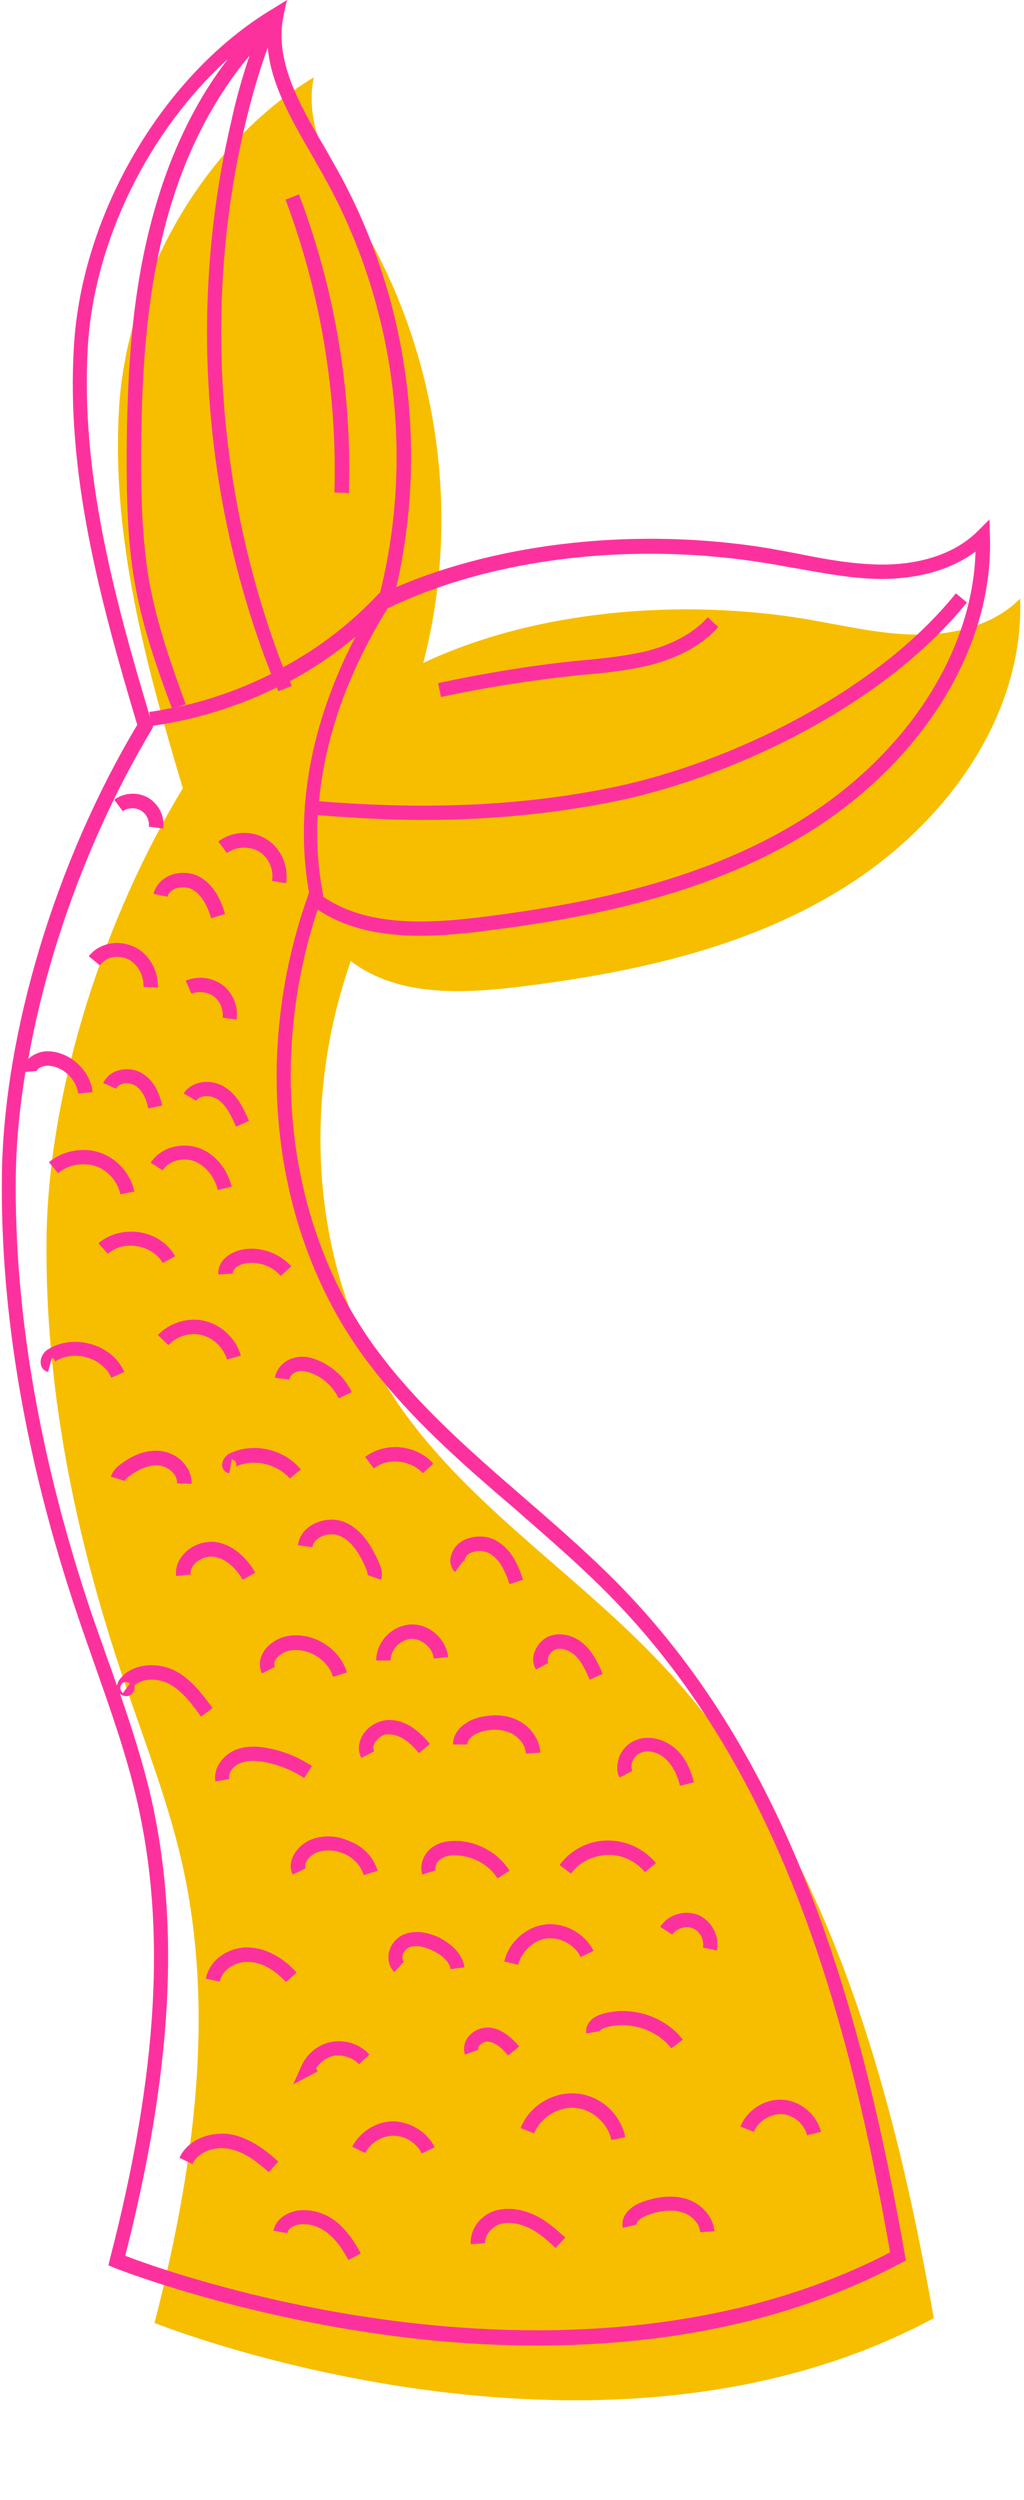
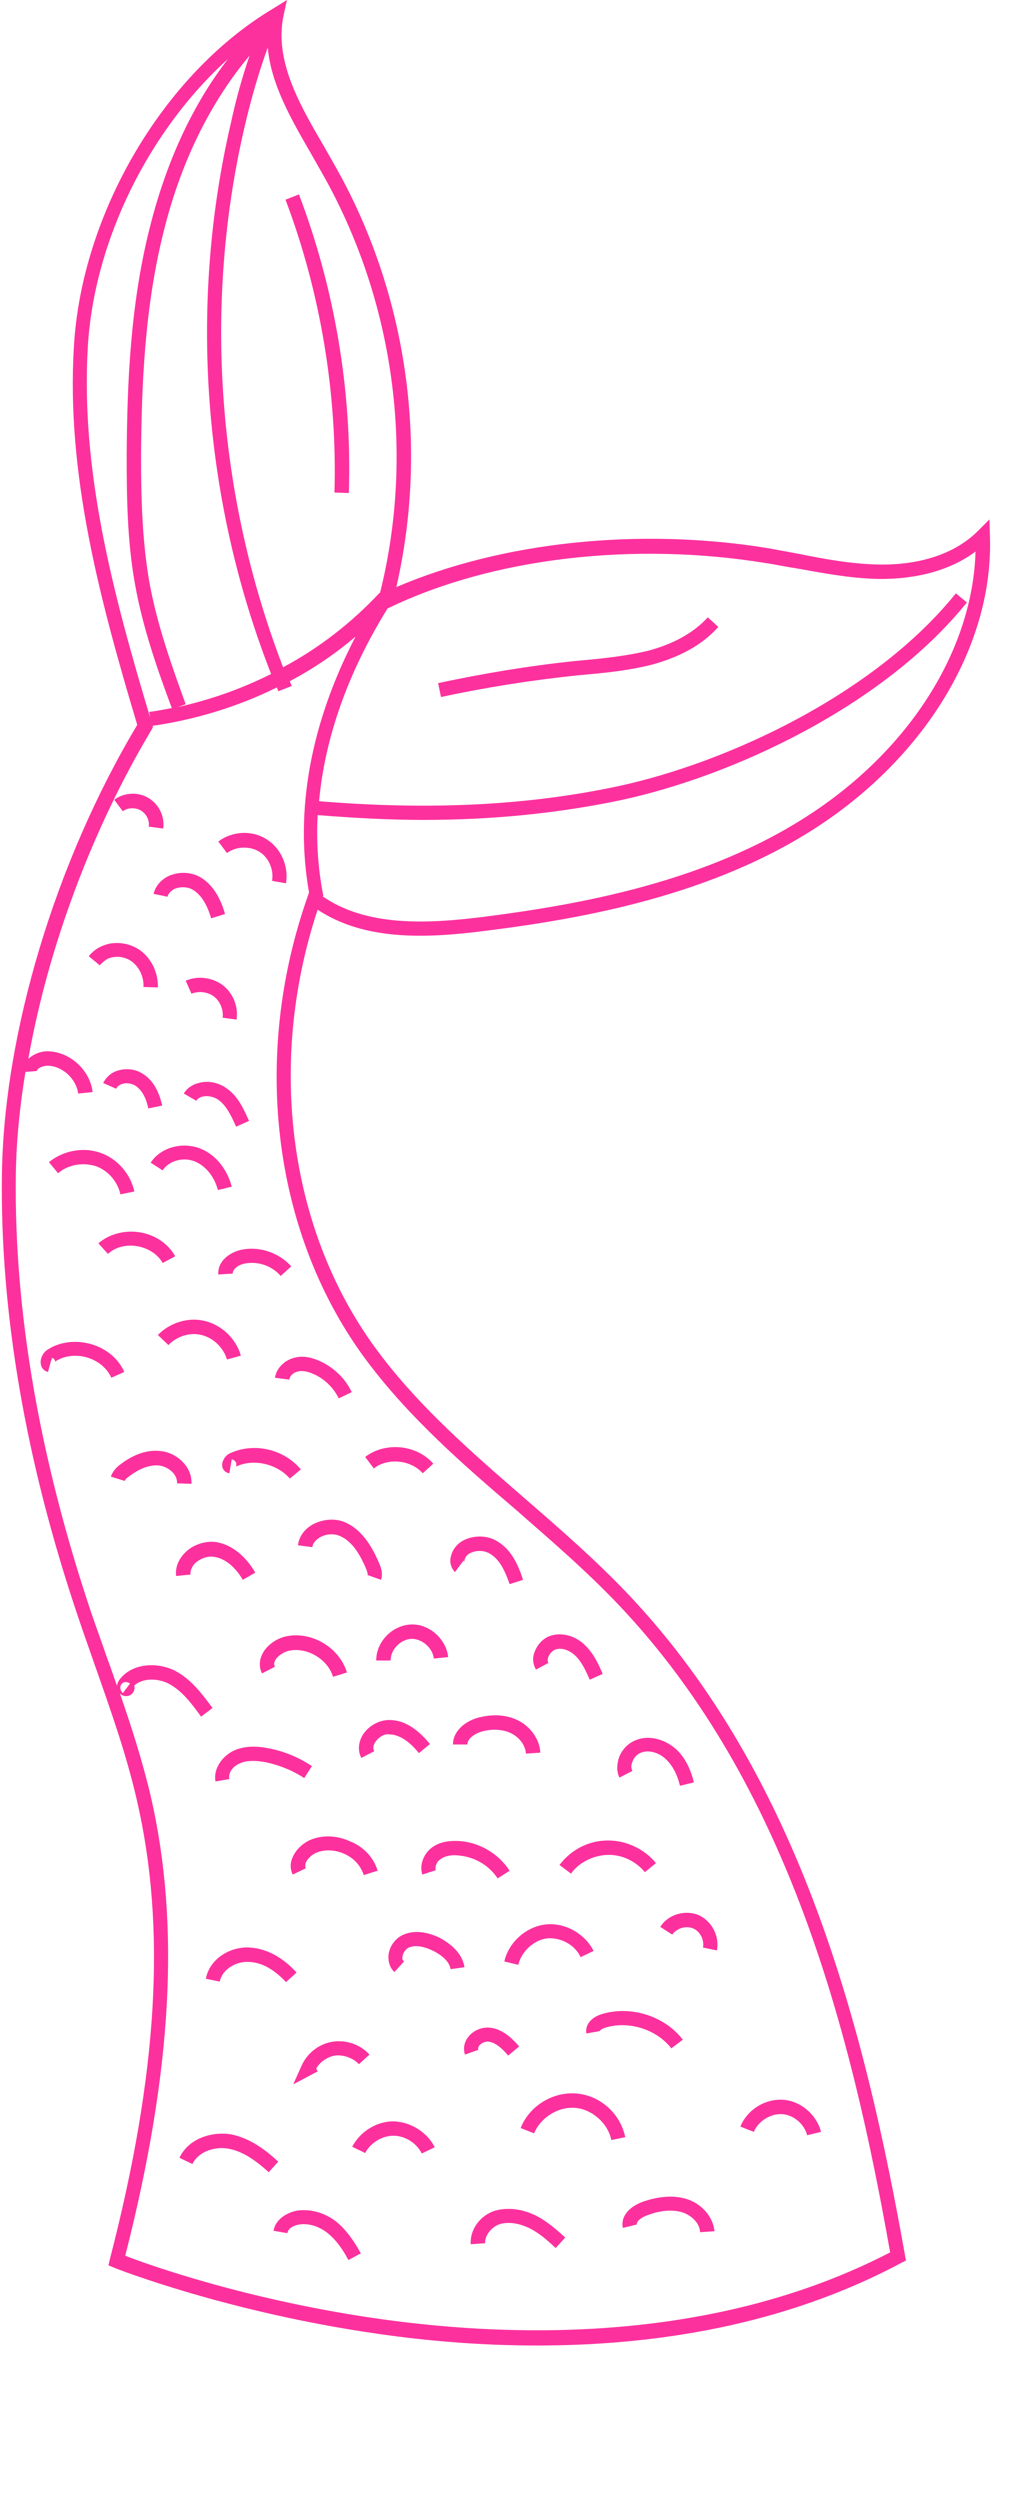
<svg xmlns="http://www.w3.org/2000/svg" fill="#000000" height="520.8" preserveAspectRatio="xMidYMid meet" version="1" viewBox="-0.3 0.0 213.4 520.8" width="213.4" zoomAndPan="magnify">
  <g id="change1_1">
-     <path d="M31.9,483.9c8.1-31.5,12.9-64.7,5.6-96.4c-3-13-8-25.5-12.2-38.1c-10-29.6-16.3-60.6-15.9-91.8 c0.5-31.2,12.2-66.7,28.4-93.4c-7.7-25.7-14.9-52.2-13.3-79C26,58.5,42.1,29.9,65.1,16.1c-2.4,11.4,5.2,22.2,10.9,32.4 c15.3,26.9,19.7,59.7,11.9,89.6c23.6-11.1,53.7-13.4,79.4-9.2c7.8,1.3,15.4,3.2,23.3,3.3s16.1-1.9,21.7-7.5 c0.8,24.2-15,46.1-35.3,59.3s-44.6,18.5-68.6,21.5c-12.2,1.5-25.8,2.2-35.6-5.3c-11.1,31.6-7.9,68.7,12.2,95.5 c14.6,19.4,35.6,33,52.3,50.7c34.4,36.4,48.3,87.2,57,136.5C123.8,520.8,31.9,483.9,31.9,483.9z" fill="#f7be00" />
-   </g>
+     </g>
  <g id="change2_1">
-     <path d="M130.8,332.3c-6.8-7.2-14.5-13.9-21.9-20.3c-10.7-9.3-21.7-18.8-30.3-30.3c-18.6-24.7-23.4-59.9-12.7-92.2 c9.8,6.5,22.6,6,35,4.4c20.7-2.6,47.3-7.4,69.2-21.7c22.9-15,36.7-38.2,35.9-60.6l-0.1-3.4l-2.4,2.4c-6.3,6.3-15.6,7.1-20.6,7 c-5.6-0.1-11.2-1.1-16.6-2.2c-2.1-0.4-4.3-0.8-6.5-1.2c-26.9-4.4-55.6-1.3-77.5,8.1c6.8-29.6,2.2-61.4-12.8-87.8 c-0.7-1.2-1.4-2.5-2.1-3.7c-5.2-8.9-10.6-18.1-8.6-27.6L59.5,0l-2.9,1.8C33.8,15.4,16.7,44.4,15.1,72.2 c-1.6,26.4,5.3,52.4,13.2,78.8c-17,28.4-27.8,64.2-28.2,93.6c-0.4,28.7,4.9,59.8,15.9,92.3c1.1,3.3,2.3,6.6,3.4,9.8 c3.2,9.1,6.6,18.6,8.8,28.2c6.2,26.7,4.4,57.1-5.6,95.7l-0.3,1.3l1.2,0.5c0.2,0.1,23.5,9.3,55.2,13.8c9.7,1.4,20.9,2.4,32.9,2.4 c24.1,0,51.2-4,75.9-17.2l1-0.5l-0.2-1.1C180,423.1,166.7,370.3,130.8,332.3z M159.3,117.3c2.1,0.3,4.3,0.8,6.4,1.1 c5.6,1,11.3,2.1,17.1,2.2c8.1,0.1,15.1-1.9,20.2-5.7c-0.6,20.4-13.6,41.1-34.6,54.8c-21.4,14-47.6,18.7-68,21.3 c-12,1.5-24.4,2-33.5-4.3l0.2,0c-1.1-5.5-1.5-11.2-1.2-16.9c7.6,0.6,14.9,1,22,1c14.6,0,28.2-1.4,41.1-4.1 c23.4-5,54.8-19.6,72.2-41.2l-2.3-1.9c-16.9,21-47.6,35.3-70.5,40.2c-18.8,4-39.2,5-62.2,3.1c1.2-13.2,6-26.8,14.3-40.2l0.3-0.1 C102.4,116.2,131.8,112.8,159.3,117.3z M64.8,32.5c0.7,1.2,1.4,2.5,2.1,3.7c14.9,26.3,19.3,58,12,87.3l-0.1,0 c-5.8,6.2-12.6,11.5-20.1,15.5C45,103.4,42,63.5,50.7,26.3c1.4-6,3-11.4,4.8-16.4C56.2,17.8,60.6,25.2,64.8,32.5z M56.2,140.4 c-6.2,3.1-12.7,5.4-19.5,6.9l1.7-0.6c-2.8-7.7-6-16.6-7.6-25.6c-1.5-8.7-1.7-17.7-1.7-26.2c0.1-14.4,0.7-31.4,5-47.8 c3.6-14,9.7-26.1,17.6-35.5c-1.5,4.4-2.8,9-3.9,14.1C39,63.6,42,104.2,56.2,140.4z M18,72.3c1.3-22.2,12.8-45.2,29.2-60 c-7.2,9.3-12.6,20.9-16,34c-4.4,16.7-5,33.9-5.1,48.5c0,8.6,0.1,17.8,1.7,26.7c1.6,9.2,4.8,18.2,7.7,26c-1.6,0.3-3.1,0.6-4.7,0.8 l0.2,1.2C23.2,123.5,16.5,98.1,18,72.3z M79.1,483.1c-27.2-3.8-48.2-11.2-53.3-13.2c9.8-38.4,11.5-68.9,5.3-95.8 c-1.7-7.2-4-14.4-6.4-21.3c0.4,0.4,1,0.6,1.6,0.5c0.7-0.1,1.3-0.7,1.4-1.4c0.1-0.3,0-0.6,0-0.8c1.8-1.6,4.9-1.5,7.1-0.4 c2.9,1.5,5,4.4,6.8,6.9l2.4-1.8c-2.1-2.8-4.4-6-7.9-7.8c-3.6-1.8-8.9-1.6-11.5,1.9c-0.3,0.4-0.5,0.9-0.5,1.3c-0.7-1.9-1.3-3.8-2-5.6 c-1.1-3.2-2.3-6.5-3.4-9.7C7.9,303.7,2.6,273,3,244.6c0.1-6.8,0.8-14,2-21.3l2.4-0.2c0-0.1,0-0.2,0.2-0.4c0.4-0.4,1.3-0.7,2.1-0.7 c3.1,0.1,5.9,2.8,6.3,5.8l3-0.3c-0.5-4.5-4.6-8.3-9.1-8.5c-1.6-0.1-3.3,0.6-4.3,1.6c4.1-23.2,13.3-47.9,25.7-68.6l0.3-0.6l-0.1-0.2 c9-1.3,17.8-4,25.9-8c0.1,0.3,0.2,0.5,0.3,0.8l2.8-1.1c-0.1-0.3-0.3-0.7-0.4-1c4.9-2.6,9.5-5.7,13.7-9.3 c-9.4,18.1-12.7,36.3-9.7,53.3l-0.3,0.9c-11.9,33.8-7.1,70.9,12.5,96.9c8.8,11.7,19.9,21.4,30.8,30.7c7.3,6.4,14.9,12.9,21.7,20.1 c35.2,37.2,48.3,88.8,56.4,134.7C149.1,487.9,107.6,487.1,79.1,483.1z M24.8,351.3c0.1-0.4,0.4-0.8,0.9-0.9c0.1,0,0.2,0,0.2,0 c0.3,0,0.6,0.1,0.9,0.3l-1.5,2C24.9,352.3,24.7,351.8,24.8,351.3z M59.2,41.6l2.8-1.1c7.5,19.7,11.1,41.2,10.4,62.2l-3-0.1 C70,82,66.5,60.9,59.2,41.6z M91.6,145.2l-0.6-2.9c9.4-2,18.9-3.6,28.5-4.6l2.2-0.2c4.3-0.4,8.7-0.9,12.9-1.9 c5.4-1.4,9.7-3.8,12.6-7l2.2,2c-3.3,3.7-8,6.3-14,7.9c-4.4,1.1-8.9,1.6-13.3,2l-2.2,0.2C110.4,141.7,100.9,143.2,91.6,145.2z M20.5,201.1l-2.3-1.9c0.7-0.9,1.6-1.6,2.5-2c2.6-1.3,6-0.9,8.4,0.9c2.2,1.7,3.6,4.6,3.5,7.6l-3-0.1c0.1-2-0.8-4-2.3-5.2 c-1.5-1.2-3.7-1.4-5.3-0.6C21.4,200.2,20.9,200.6,20.5,201.1z M46.1,212c0.2-1.6-0.5-3.4-1.8-4.4c-1.3-1-3.2-1.2-4.7-0.6l-1.2-2.7 c2.5-1.1,5.5-0.7,7.7,0.9c2.2,1.7,3.3,4.5,2.9,7.2L46.1,212z M34.8,182.5c2-0.9,4.3-0.9,6.2,0c2.6,1.3,4.5,4,5.6,7.9l-2.9,0.9 c-0.9-3.1-2.3-5.2-4.1-6.1c-1-0.5-2.5-0.5-3.6,0c-0.5,0.3-1.2,0.8-1.4,1.6l-2.9-0.6C32.1,184.6,33.2,183.3,34.8,182.5z M33.5,230.3 l-2.9,0.6c-0.3-1.6-1.1-3.8-2.8-4.8c-0.7-0.4-1.8-0.6-2.6-0.3c-0.4,0.1-1,0.4-1.3,1l-2.7-1.2c0.6-1.2,1.7-2.2,3.1-2.6 c1.7-0.5,3.6-0.3,5,0.6C31.4,224.8,32.8,227.1,33.5,230.3z M25.3,169l-1.8-2.4c2-1.5,4.9-1.7,7.1-0.4c2.2,1.3,3.5,3.9,3.1,6.4 l-3-0.4c0.2-1.3-0.5-2.7-1.7-3.4C27.9,168.2,26.3,168.2,25.3,169z M38,227.8c0.7-1.2,2-2,3.5-2.3c1.8-0.4,3.9,0.1,5.4,1.2 c2.5,1.7,3.7,4.6,4.7,6.8l-2.7,1.2c-0.9-2-1.9-4.3-3.7-5.6c-0.9-0.6-2.1-0.9-3.1-0.7c-0.5,0.1-1.1,0.3-1.5,0.9L38,227.8z M41.3,239.2c3.2,1.2,5.7,4.2,6.7,8l-2.9,0.7c-0.7-2.8-2.6-5.1-4.9-6c-2.4-0.9-5.3-0.1-6.6,1.9l-2.5-1.6 C33.1,239.1,37.5,237.8,41.3,239.2z M11.8,244.4l-1.9-2.3c2.9-2.4,7.1-3.2,10.6-2c3.6,1.2,6.4,4.4,7.2,8.1l-2.9,0.6 c-0.6-2.7-2.6-5-5.2-5.9C16.9,242.1,13.9,242.6,11.8,244.4z M28.8,256.7c3.2,0.5,6,2.4,7.4,5l-2.6,1.4c-1-1.8-3-3.1-5.3-3.5 c-2.3-0.4-4.6,0.2-6.1,1.6l-2-2.2C22.4,257.1,25.6,256.2,28.8,256.7z M60.4,263.8l-2.2,2c-1.8-2.1-4.7-3.1-7.4-2.6 c-1.3,0.2-2.6,1.1-2.6,2.1l-3,0.2c-0.2-2.8,2.4-4.7,5-5.2C53.9,259.6,57.9,261,60.4,263.8z M34.8,280.2l-2.2-2.1 c2.5-2.6,6.4-3.8,9.9-2.9c3.5,0.9,6.4,3.7,7.4,7.2l-2.9,0.8c-0.7-2.4-2.8-4.5-5.3-5.1C39.4,277.5,36.6,278.3,34.8,280.2z M25.6,285.8l-2.7,1.2c-0.9-2-2.7-3.5-5-4.2c-2.3-0.7-4.7-0.4-6.5,0.7c-0.1,0-0.2,0.2-0.2,0.3c0-0.1,0-0.3-0.1-0.5 c-0.1-0.2-0.3-0.4-0.6-0.4l-0.8,2.9c-0.8-0.2-1.4-0.8-1.5-1.7c-0.2-1.2,0.6-2.5,1.5-3c2.5-1.6,5.8-2,9-1.1 C21.8,280.9,24.4,283,25.6,285.8z M61.2,282.8c1.6-0.4,3.4-0.1,5.3,0.8c2.8,1.3,5.2,3.6,6.5,6.4l-2.7,1.3c-1.1-2.2-2.9-4-5.1-5 c-0.9-0.4-2.2-0.9-3.4-0.6c-1,0.2-1.7,0.9-1.8,1.7l-3-0.4C57.3,285,59,283.3,61.2,282.8z M36.6,309c0.1-1.9-1.8-3.4-3.6-3.7 c-2.4-0.3-4.7,1-6.2,2.1c-0.4,0.3-1,0.7-1.1,1.1l-2.9-0.9c0.4-1.2,1.3-2.1,2.2-2.7c2.8-2.1,5.7-3,8.4-2.6c3.2,0.4,6.4,3.3,6.2,6.8 L36.6,309z M48.9,305.5c0-0.1,0.1-0.4,0-0.8c-0.2-0.4-0.5-0.6-0.9-0.7l-0.5,2.9c-0.8-0.1-1.4-0.7-1.5-1.5c-0.1-1.1,0.7-2.2,1.5-2.6 c5-2.4,11.3-1,14.9,3.3l-2.3,1.9C57.4,304.9,52.5,303.8,48.9,305.5C48.8,305.6,48.9,305.5,48.9,305.5z M77.6,305.9l-1.8-2.4 c4.2-3.2,10.7-2.6,14.2,1.4l-2.2,2C85.3,304.1,80.5,303.6,77.6,305.9z M71.8,317.2c3.7,1.7,5.7,5.6,6.9,8.4c0.3,0.7,0.9,2.1,0.4,3.5 l-2.8-1c0.1-0.3-0.2-1-0.3-1.3c-1-2.3-2.6-5.6-5.4-6.8c-1.3-0.6-3-0.5-4.3,0.3c-0.6,0.4-1.4,1-1.5,2l-3-0.4c0.2-1.8,1.3-3.3,3-4.3 C67,316.4,69.7,316.2,71.8,317.2z M44.2,324.3c-1.3-0.2-2.8,0.4-3.8,1.3c-0.4,0.4-1.1,1.3-1,2.4l-3,0.3c-0.2-1.8,0.5-3.5,1.9-4.9 c1.6-1.6,4-2.4,6.2-2.2c4.4,0.6,7.2,4.3,8.4,6.4l-2.6,1.5C49.6,327.9,47.5,324.7,44.2,324.3z M93.7,324.1c0.4-1.6,1.6-2.9,3.2-3.5 c2-0.8,4.5-0.7,6.3,0.4c3.2,1.8,4.6,5.3,5.5,8.1l-2.8,0.9c-0.8-2.3-1.9-5.1-4.2-6.4c-1.1-0.6-2.5-0.7-3.7-0.2 c-0.6,0.2-1.3,0.7-1.5,1.6c0,0.1,0,0.2,0,0.3c0,0-0.1-0.1-0.2-0.2l-1.8,2.4C93.7,326.6,93.3,325.4,93.7,324.1z M54.3,348.6 c-0.6-1.2-0.6-2.6,0-3.9c0.8-1.8,2.8-3.3,4.9-3.8c5.3-1.2,11.2,2.2,12.8,7.5l-2.9,0.9c-1.1-3.7-5.5-6.3-9.3-5.4 c-1.2,0.3-2.4,1.2-2.8,2.1c-0.3,0.6-0.1,1,0,1.2L54.3,348.6z M85.3,338.4c3.8-0.2,7.4,3,7.8,6.8l-3,0.3c-0.2-2.2-2.5-4.2-4.7-4.1 c-2.2,0.1-4.3,2.2-4.3,4.5l-3,0C78.1,342,81.4,338.6,85.3,338.4z M111.4,347.8c-0.7-1.2-0.8-2.6-0.2-3.9c0.6-1.5,1.9-2.8,3.4-3.2 c2.3-0.7,5.2,0.1,7.2,2.2c1.7,1.7,2.7,3.9,3.5,5.8l-2.7,1.2c-0.8-1.8-1.6-3.6-2.9-4.9c-1-1-2.7-1.9-4.2-1.4 c-0.6,0.2-1.2,0.8-1.5,1.5c-0.1,0.3-0.3,0.9,0,1.3L111.4,347.8z M77.9,362.9c-0.3,0.5-0.6,1.2-0.2,1.9l-2.7,1.4 c-0.8-1.5-0.6-3.3,0.3-4.8c1.2-1.9,3.4-3.1,5.5-3.1c0,0,0.1,0,0.1,0c2.9,0,5.7,1.7,8.4,5l-2.3,1.9c-2.1-2.6-4.2-3.9-6.2-3.9 C79.8,361.1,78.6,361.9,77.9,362.9z M107.7,358.4c2.6,1.3,4.5,4,4.6,6.7l-3,0.2c-0.1-1.7-1.3-3.3-3-4.2c-1.6-0.8-3.7-1-5.8-0.5 c-1.7,0.4-3.4,1.5-3.4,2.8l-3,0c0-3,2.9-5.1,5.7-5.7C102.8,357,105.5,357.3,107.7,358.4z M47.5,370.6l-2.9,0.5 c-0.5-2.9,1.7-5.5,4-6.5c1.9-0.8,4.2-1,7.1-0.4c3.2,0.6,6.3,1.9,9,3.7l-1.6,2.5c-2.4-1.6-5.2-2.7-8-3.3c-2.2-0.4-4-0.4-5.3,0.2 C48.4,367.8,47.2,369.2,47.5,370.6z M78.4,389.7l-2.9,0.9c-0.6-1.9-2-3.5-4-4.4c-2-0.9-4.2-1-6-0.2c-0.9,0.4-1.8,1.3-2.1,2.1 c-0.1,0.4-0.1,0.8,0,1.1l-2.7,1.3c-0.5-1.1-0.6-2.2-0.1-3.4c0.6-1.6,2-3,3.7-3.8c2.6-1.1,5.6-1,8.4,0.3 C75.5,384.7,77.6,387,78.4,389.7z M90.5,389.6l-2.8,0.9c-0.6-2,0.2-4.3,2.1-5.7c1.4-1,3.2-1.4,5.4-1.3c4.3,0.2,8.4,2.6,10.7,6.2 l-2.5,1.6c-1.8-2.8-5-4.6-8.4-4.8c-1-0.1-2.4,0-3.5,0.8C90.7,387.8,90.3,388.9,90.5,389.6z M126.3,383.4c0.1,0,0.1,0,0.2,0 c3.8,0,7.5,1.8,9.9,4.7l-2.3,1.9c-1.9-2.3-4.8-3.7-7.8-3.6c-2.9,0.1-5.9,1.5-7.6,3.9l-2.4-1.8C118.7,385.3,122.4,383.4,126.3,383.4z M128.7,366.1c0.6-1.6,1.9-3,3.5-3.6c2.6-1.1,5.9-0.3,8.3,1.8c1.8,1.6,3.1,4,3.8,7l-2.9,0.7c-0.6-2.5-1.6-4.3-3-5.6 c-1.5-1.4-3.6-1.9-5.1-1.3c-0.8,0.3-1.5,1-1.8,1.9c-0.2,0.4-0.4,1.2,0,1.9l-2.7,1.4C128.2,369.2,128.2,367.6,128.7,366.1z M145.2,398.9c2.8,1.2,4.5,4.4,3.9,7.4l-2.9-0.6c0.3-1.6-0.6-3.4-2.1-4c-1.5-0.6-3.4,0-4.3,1.3l-2.5-1.6 C138.9,398.8,142.4,397.8,145.2,398.9z M107.7,409.3l-2.9-0.7c0.9-4,4.5-7.2,8.5-7.7c4.1-0.5,8.3,1.9,10.1,5.5l-2.7,1.3 c-1.2-2.6-4.2-4.2-7.1-3.9C110.9,404.2,108.4,406.5,107.7,409.3z M96.5,409.8l-2.9,0.4c-0.3-1.9-2.4-3.2-3.6-3.8 c-1.4-0.7-3.5-1.4-5.1-0.7c-0.6,0.3-1.2,1-1.3,1.8c-0.1,0.3-0.1,0.8,0.3,1.1l-2,2.2c-1-0.9-1.4-2.3-1.2-3.8c0.3-1.8,1.5-3.3,3.1-4 c2.1-0.9,4.7-0.7,7.6,0.7C94.3,405.3,96.1,407.3,96.5,409.8z M45.5,412.8l-2.9-0.6c0.8-4.3,5.3-6.8,9.2-6.5c3.4,0.2,6.8,2,9.7,5.2 l-2.2,2c-1.4-1.5-4.2-4.1-7.7-4.2C49,408.5,46,410.2,45.5,412.8z M65.6,430.9l0.3,0.6l-5.1,2.7l1.8-4c1.2-2.6,3.7-4.5,6.5-4.9 c2.8-0.4,5.7,0.6,7.6,2.7l-2.2,2c-1.2-1.3-3.2-2-5-1.8C67.9,428.5,66.4,429.5,65.6,430.9z M99.4,427l-2.8,1 c-0.4-1.2-0.2-2.6,0.7-3.7c1.1-1.4,2.9-2.1,4.6-1.9c2.6,0.3,4.6,2.3,6,3.9l-2.3,1.9c-1.1-1.3-2.5-2.7-4.1-2.9 c-0.6-0.1-1.5,0.3-1.9,0.8C99.3,426.5,99.3,426.8,99.4,427z M121.9,423.6c-0.3-1.7,0.9-3.3,3.1-4c6-1.9,13.2,0.3,17,5.3l-2.4,1.8 c-3.1-4-8.9-5.8-13.8-4.3c-0.7,0.2-1.1,0.6-1.1,0.7L121.9,423.6z M130,445.2l-2.9,0.6c-0.7-3.5-4-6.4-7.5-6.7 c-3.6-0.3-7.2,2-8.6,5.3l-2.8-1.1c1.8-4.6,6.7-7.6,11.6-7.2C124.8,436.5,129,440.3,130,445.2z M90.3,447.3l-2.7,1.3 c-1.1-2.2-3.5-3.7-5.9-3.7c0,0,0,0,0,0c-2.4,0-4.8,1.5-5.9,3.6l-2.7-1.3c1.6-3.1,5-5.3,8.6-5.3c0,0,0,0,0,0 C85.2,442,88.7,444.1,90.3,447.3z M57.7,450.3l-2,2.2c-3.2-2.9-5.7-4.4-8.4-4.9c-2.7-0.5-6.2,0.5-7.5,3.2l-2.7-1.3 c1.9-4.1,6.8-5.5,10.7-4.9C51.9,445.4,55.2,448,57.7,450.3z M156.8,444.1l-2.8-1.1c1.4-3.5,5.1-5.8,8.8-5.6c3.7,0.2,7.1,3.1,8,6.7 l-2.9,0.7c-0.6-2.4-2.9-4.3-5.3-4.4C160.2,440.3,157.7,441.9,156.8,444.1z M111.3,461.5c2.4,1.2,4.3,2.9,6.2,4.6l-2,2.2 c-1.7-1.6-3.5-3.2-5.6-4.2c-2.1-1-4.3-1.3-6-0.8c-1.8,0.6-3.2,2.4-3.1,4l-3,0.2c-0.2-3,1.9-6,5.1-7 C105.5,459.8,108.4,460.1,111.3,461.5z M148.6,464.8l-3,0.2c-0.1-2.1-2.1-3.7-3.9-4.2c-1.9-0.5-4.2-0.4-6.9,0.6 c-1.3,0.4-2.5,1.3-2.4,2l-2.9,0.7c-0.5-2.3,1.2-4.4,4.3-5.5c3.3-1.1,6.2-1.3,8.7-0.6C145.8,458.9,148.3,461.7,148.6,464.8z M74.9,469.4l-2.6,1.4c-1.3-2.5-2.7-4.3-4.3-5.6c-1.9-1.5-4-2.1-6-1.8c-1.1,0.2-2.3,0.8-2.4,1.8l-2.9-0.5c0.4-2.4,2.8-3.8,4.9-4.2 c2.8-0.4,5.8,0.4,8.3,2.4C71.7,464.4,73.3,466.5,74.9,469.4z M47,177.7l-1.8-2.4c2.9-2.2,7-2.4,10-0.5c3.1,1.9,4.7,5.7,4.1,9.2 l-2.9-0.5c0.4-2.3-0.7-4.9-2.7-6.1C51.7,176.2,48.9,176.3,47,177.7z" fill="#fd319e" />
+     <path d="M130.8,332.3c-6.8-7.2-14.5-13.9-21.9-20.3c-10.7-9.3-21.7-18.8-30.3-30.3c-18.6-24.7-23.4-59.9-12.7-92.2 c9.8,6.5,22.6,6,35,4.4c20.7-2.6,47.3-7.4,69.2-21.7c22.9-15,36.7-38.2,35.9-60.6l-0.1-3.4l-2.4,2.4c-6.3,6.3-15.6,7.1-20.6,7 c-5.6-0.1-11.2-1.1-16.6-2.2c-2.1-0.4-4.3-0.8-6.5-1.2c-26.9-4.4-55.6-1.3-77.5,8.1c6.8-29.6,2.2-61.4-12.8-87.8 c-0.7-1.2-1.4-2.5-2.1-3.7c-5.2-8.9-10.6-18.1-8.6-27.6L59.5,0l-2.9,1.8C33.8,15.4,16.7,44.4,15.1,72.2 c-1.6,26.4,5.3,52.4,13.2,78.8c-17,28.4-27.8,64.2-28.2,93.6c-0.4,28.7,4.9,59.8,15.9,92.3c1.1,3.3,2.3,6.6,3.4,9.8 c3.2,9.1,6.6,18.6,8.8,28.2c6.2,26.7,4.4,57.1-5.6,95.7l-0.3,1.3l1.2,0.5c0.2,0.1,23.5,9.3,55.2,13.8c9.7,1.4,20.9,2.4,32.9,2.4 c24.1,0,51.2-4,75.9-17.2l1-0.5l-0.2-1.1C180,423.1,166.7,370.3,130.8,332.3z M159.3,117.3c2.1,0.3,4.3,0.8,6.4,1.1 c5.6,1,11.3,2.1,17.1,2.2c8.1,0.1,15.1-1.9,20.2-5.7c-0.6,20.4-13.6,41.1-34.6,54.8c-21.4,14-47.6,18.7-68,21.3 c-12,1.5-24.4,2-33.5-4.3l0.2,0c-1.1-5.5-1.5-11.2-1.2-16.9c7.6,0.6,14.9,1,22,1c14.6,0,28.2-1.4,41.1-4.1 c23.4-5,54.8-19.6,72.2-41.2l-2.3-1.9c-16.9,21-47.6,35.3-70.5,40.2c-18.8,4-39.2,5-62.2,3.1c1.2-13.2,6-26.8,14.3-40.2l0.3-0.1 C102.4,116.2,131.8,112.8,159.3,117.3z M64.8,32.5c0.7,1.2,1.4,2.5,2.1,3.7c14.9,26.3,19.3,58,12,87.3l-0.1,0 c-5.8,6.2-12.6,11.5-20.1,15.5C45,103.4,42,63.5,50.7,26.3c1.4-6,3-11.4,4.8-16.4C56.2,17.8,60.6,25.2,64.8,32.5z M56.2,140.4 c-6.2,3.1-12.7,5.4-19.5,6.9l1.7-0.6c-2.8-7.7-6-16.6-7.6-25.6c-1.5-8.7-1.7-17.7-1.7-26.2c0.1-14.4,0.7-31.4,5-47.8 c3.6-14,9.7-26.1,17.6-35.5c-1.5,4.4-2.8,9-3.9,14.1C39,63.6,42,104.2,56.2,140.4z M18,72.3c1.3-22.2,12.8-45.2,29.2-60 c-7.2,9.3-12.6,20.9-16,34c-4.4,16.7-5,33.9-5.1,48.5c0,8.6,0.1,17.8,1.7,26.7c1.6,9.2,4.8,18.2,7.7,26c-1.6,0.3-3.1,0.6-4.7,0.8 l0.2,1.2C23.2,123.5,16.5,98.1,18,72.3z M79.1,483.1c-27.2-3.8-48.2-11.2-53.3-13.2c9.8-38.4,11.5-68.9,5.3-95.8 c-1.7-7.2-4-14.4-6.4-21.3c0.4,0.4,1,0.6,1.6,0.5c0.7-0.1,1.3-0.7,1.4-1.4c0.1-0.3,0-0.6,0-0.8c1.8-1.6,4.9-1.5,7.1-0.4 c2.9,1.5,5,4.4,6.8,6.9l2.4-1.8c-2.1-2.8-4.4-6-7.9-7.8c-3.6-1.8-8.9-1.6-11.5,1.9c-0.3,0.4-0.5,0.9-0.5,1.3c-0.7-1.9-1.3-3.8-2-5.6 c-1.1-3.2-2.3-6.5-3.4-9.7C7.9,303.7,2.6,273,3,244.6c0.1-6.8,0.8-14,2-21.3l2.4-0.2c0-0.1,0-0.2,0.2-0.4c0.4-0.4,1.3-0.7,2.1-0.7 c3.1,0.1,5.9,2.8,6.3,5.8l3-0.3c-0.5-4.5-4.6-8.3-9.1-8.5c-1.6-0.1-3.3,0.6-4.3,1.6c4.1-23.2,13.3-47.9,25.7-68.6l0.3-0.6l-0.1-0.2 c9-1.3,17.8-4,25.9-8c0.1,0.3,0.2,0.5,0.3,0.8l2.8-1.1c-0.1-0.3-0.3-0.7-0.4-1c4.9-2.6,9.5-5.7,13.7-9.3 c-9.4,18.1-12.7,36.3-9.7,53.3l-0.3,0.9c-11.9,33.8-7.1,70.9,12.5,96.9c8.8,11.7,19.9,21.4,30.8,30.7c7.3,6.4,14.9,12.9,21.7,20.1 c35.2,37.2,48.3,88.8,56.4,134.7C149.1,487.9,107.6,487.1,79.1,483.1z M24.8,351.3c0.1-0.4,0.4-0.8,0.9-0.9c0.1,0,0.2,0,0.2,0 c0.3,0,0.6,0.1,0.9,0.3l-1.5,2C24.9,352.3,24.7,351.8,24.8,351.3z M59.2,41.6l2.8-1.1c7.5,19.7,11.1,41.2,10.4,62.2l-3-0.1 C70,82,66.5,60.9,59.2,41.6z M91.6,145.2l-0.6-2.9c9.4-2,18.9-3.6,28.5-4.6l2.2-0.2c4.3-0.4,8.7-0.9,12.9-1.9 c5.4-1.4,9.7-3.8,12.6-7l2.2,2c-3.3,3.7-8,6.3-14,7.9c-4.4,1.1-8.9,1.6-13.3,2l-2.2,0.2C110.4,141.7,100.9,143.2,91.6,145.2z M20.5,201.1l-2.3-1.9c0.7-0.9,1.6-1.6,2.5-2c2.6-1.3,6-0.9,8.4,0.9c2.2,1.7,3.6,4.6,3.5,7.6l-3-0.1c0.1-2-0.8-4-2.3-5.2 c-1.5-1.2-3.7-1.4-5.3-0.6C21.4,200.2,20.9,200.6,20.5,201.1z M46.1,212c0.2-1.6-0.5-3.4-1.8-4.4c-1.3-1-3.2-1.2-4.7-0.6l-1.2-2.7 c2.5-1.1,5.5-0.7,7.7,0.9c2.2,1.7,3.3,4.5,2.9,7.2L46.1,212z M34.8,182.5c2-0.9,4.3-0.9,6.2,0c2.6,1.3,4.5,4,5.6,7.9l-2.9,0.9 c-0.9-3.1-2.3-5.2-4.1-6.1c-1-0.5-2.5-0.5-3.6,0c-0.5,0.3-1.2,0.8-1.4,1.6l-2.9-0.6C32.1,184.6,33.2,183.3,34.8,182.5z M33.5,230.3 l-2.9,0.6c-0.3-1.6-1.1-3.8-2.8-4.8c-0.7-0.4-1.8-0.6-2.6-0.3c-0.4,0.1-1,0.4-1.3,1l-2.7-1.2c0.6-1.2,1.7-2.2,3.1-2.6 c1.7-0.5,3.6-0.3,5,0.6C31.4,224.8,32.8,227.1,33.5,230.3z M25.3,169l-1.8-2.4c2-1.5,4.9-1.7,7.1-0.4c2.2,1.3,3.5,3.9,3.1,6.4 l-3-0.4c0.2-1.3-0.5-2.7-1.7-3.4C27.9,168.2,26.3,168.2,25.3,169z M38,227.8c0.7-1.2,2-2,3.5-2.3c1.8-0.4,3.9,0.1,5.4,1.2 c2.5,1.7,3.7,4.6,4.7,6.8l-2.7,1.2c-0.9-2-1.9-4.3-3.7-5.6c-0.9-0.6-2.1-0.9-3.1-0.7c-0.5,0.1-1.1,0.3-1.5,0.9L38,227.8z M41.3,239.2c3.2,1.2,5.7,4.2,6.7,8l-2.9,0.7c-0.7-2.8-2.6-5.1-4.9-6c-2.4-0.9-5.3-0.1-6.6,1.9l-2.5-1.6 C33.1,239.1,37.5,237.8,41.3,239.2z M11.8,244.4l-1.9-2.3c2.9-2.4,7.1-3.2,10.6-2c3.6,1.2,6.4,4.4,7.2,8.1l-2.9,0.6 c-0.6-2.7-2.6-5-5.2-5.9C16.9,242.1,13.9,242.6,11.8,244.4z M28.8,256.7c3.2,0.5,6,2.4,7.4,5l-2.6,1.4c-1-1.8-3-3.1-5.3-3.5 c-2.3-0.4-4.6,0.2-6.1,1.6l-2-2.2C22.4,257.1,25.6,256.2,28.8,256.7z M60.4,263.8l-2.2,2c-1.8-2.1-4.7-3.1-7.4-2.6 c-1.3,0.2-2.6,1.1-2.6,2.1l-3,0.2c-0.2-2.8,2.4-4.7,5-5.2C53.9,259.6,57.9,261,60.4,263.8z M34.8,280.2l-2.2-2.1 c2.5-2.6,6.4-3.8,9.9-2.9c3.5,0.9,6.4,3.7,7.4,7.2l-2.9,0.8c-0.7-2.4-2.8-4.5-5.3-5.1C39.4,277.5,36.6,278.3,34.8,280.2z M25.6,285.8l-2.7,1.2c-0.9-2-2.7-3.5-5-4.2c-2.3-0.7-4.7-0.4-6.5,0.7c-0.1,0-0.2,0.2-0.2,0.3c0-0.1,0-0.3-0.1-0.5 c-0.1-0.2-0.3-0.4-0.6-0.4l-0.8,2.9c-0.8-0.2-1.4-0.8-1.5-1.7c-0.2-1.2,0.6-2.5,1.5-3c2.5-1.6,5.8-2,9-1.1 C21.8,280.9,24.4,283,25.6,285.8z M61.2,282.8c1.6-0.4,3.4-0.1,5.3,0.8c2.8,1.3,5.2,3.6,6.5,6.4l-2.7,1.3c-1.1-2.2-2.9-4-5.1-5 c-0.9-0.4-2.2-0.9-3.4-0.6c-1,0.2-1.7,0.9-1.8,1.7l-3-0.4C57.3,285,59,283.3,61.2,282.8z M36.6,309c0.1-1.9-1.8-3.4-3.6-3.7 c-2.4-0.3-4.7,1-6.2,2.1c-0.4,0.3-1,0.7-1.1,1.1l-2.9-0.9c0.4-1.2,1.3-2.1,2.2-2.7c2.8-2.1,5.7-3,8.4-2.6c3.2,0.4,6.4,3.3,6.2,6.8 L36.6,309z M48.9,305.5c0-0.1,0.1-0.4,0-0.8c-0.2-0.4-0.5-0.6-0.9-0.7l-0.5,2.9c-0.8-0.1-1.4-0.7-1.5-1.5c-0.1-1.1,0.7-2.2,1.5-2.6 c5-2.4,11.3-1,14.9,3.3l-2.3,1.9C57.4,304.9,52.5,303.8,48.9,305.5C48.8,305.6,48.9,305.5,48.9,305.5M77.6,305.9l-1.8-2.4 c4.2-3.2,10.7-2.6,14.2,1.4l-2.2,2C85.3,304.1,80.5,303.6,77.6,305.9z M71.8,317.2c3.7,1.7,5.7,5.6,6.9,8.4c0.3,0.7,0.9,2.1,0.4,3.5 l-2.8-1c0.1-0.3-0.2-1-0.3-1.3c-1-2.3-2.6-5.6-5.4-6.8c-1.3-0.6-3-0.5-4.3,0.3c-0.6,0.4-1.4,1-1.5,2l-3-0.4c0.2-1.8,1.3-3.3,3-4.3 C67,316.4,69.7,316.2,71.8,317.2z M44.2,324.3c-1.3-0.2-2.8,0.4-3.8,1.3c-0.4,0.4-1.1,1.3-1,2.4l-3,0.3c-0.2-1.8,0.5-3.5,1.9-4.9 c1.6-1.6,4-2.4,6.2-2.2c4.4,0.6,7.2,4.3,8.4,6.4l-2.6,1.5C49.6,327.9,47.5,324.7,44.2,324.3z M93.7,324.1c0.4-1.6,1.6-2.9,3.2-3.5 c2-0.8,4.5-0.7,6.3,0.4c3.2,1.8,4.6,5.3,5.5,8.1l-2.8,0.9c-0.8-2.3-1.9-5.1-4.2-6.4c-1.1-0.6-2.5-0.7-3.7-0.2 c-0.6,0.2-1.3,0.7-1.5,1.6c0,0.1,0,0.2,0,0.3c0,0-0.1-0.1-0.2-0.2l-1.8,2.4C93.7,326.6,93.3,325.4,93.7,324.1z M54.3,348.6 c-0.6-1.2-0.6-2.6,0-3.9c0.8-1.8,2.8-3.3,4.9-3.8c5.3-1.2,11.2,2.2,12.8,7.5l-2.9,0.9c-1.1-3.7-5.5-6.3-9.3-5.4 c-1.2,0.3-2.4,1.2-2.8,2.1c-0.3,0.6-0.1,1,0,1.2L54.3,348.6z M85.3,338.4c3.8-0.2,7.4,3,7.8,6.8l-3,0.3c-0.2-2.2-2.5-4.2-4.7-4.1 c-2.2,0.1-4.3,2.2-4.3,4.5l-3,0C78.1,342,81.4,338.6,85.3,338.4z M111.4,347.8c-0.7-1.2-0.8-2.6-0.2-3.9c0.6-1.5,1.9-2.8,3.4-3.2 c2.3-0.7,5.2,0.1,7.2,2.2c1.7,1.7,2.7,3.9,3.5,5.8l-2.7,1.2c-0.8-1.8-1.6-3.6-2.9-4.9c-1-1-2.7-1.9-4.2-1.4 c-0.6,0.2-1.2,0.8-1.5,1.5c-0.1,0.3-0.3,0.9,0,1.3L111.4,347.8z M77.9,362.9c-0.3,0.5-0.6,1.2-0.2,1.9l-2.7,1.4 c-0.8-1.5-0.6-3.3,0.3-4.8c1.2-1.9,3.4-3.1,5.5-3.1c0,0,0.1,0,0.1,0c2.9,0,5.7,1.7,8.4,5l-2.3,1.9c-2.1-2.6-4.2-3.9-6.2-3.9 C79.8,361.1,78.6,361.9,77.9,362.9z M107.7,358.4c2.6,1.3,4.5,4,4.6,6.7l-3,0.2c-0.1-1.7-1.3-3.3-3-4.2c-1.6-0.8-3.7-1-5.8-0.5 c-1.7,0.4-3.4,1.5-3.4,2.8l-3,0c0-3,2.9-5.1,5.7-5.7C102.8,357,105.5,357.3,107.7,358.4z M47.5,370.6l-2.9,0.5 c-0.5-2.9,1.7-5.5,4-6.5c1.9-0.8,4.2-1,7.1-0.4c3.2,0.6,6.3,1.9,9,3.7l-1.6,2.5c-2.4-1.6-5.2-2.7-8-3.3c-2.2-0.4-4-0.4-5.3,0.2 C48.4,367.8,47.2,369.2,47.5,370.6z M78.4,389.7l-2.9,0.9c-0.6-1.9-2-3.5-4-4.4c-2-0.9-4.2-1-6-0.2c-0.9,0.4-1.8,1.3-2.1,2.1 c-0.1,0.4-0.1,0.8,0,1.1l-2.7,1.3c-0.5-1.1-0.6-2.2-0.1-3.4c0.6-1.6,2-3,3.7-3.8c2.6-1.1,5.6-1,8.4,0.3 C75.5,384.7,77.6,387,78.4,389.7z M90.5,389.6l-2.8,0.9c-0.6-2,0.2-4.3,2.1-5.7c1.4-1,3.2-1.4,5.4-1.3c4.3,0.2,8.4,2.6,10.7,6.2 l-2.5,1.6c-1.8-2.8-5-4.6-8.4-4.8c-1-0.1-2.4,0-3.5,0.8C90.7,387.8,90.3,388.9,90.5,389.6z M126.3,383.4c0.1,0,0.1,0,0.2,0 c3.8,0,7.5,1.8,9.9,4.7l-2.3,1.9c-1.9-2.3-4.8-3.7-7.8-3.6c-2.9,0.1-5.9,1.5-7.6,3.9l-2.4-1.8C118.7,385.3,122.4,383.4,126.3,383.4z M128.7,366.1c0.6-1.6,1.9-3,3.5-3.6c2.6-1.1,5.9-0.3,8.3,1.8c1.8,1.6,3.1,4,3.8,7l-2.9,0.7c-0.6-2.5-1.6-4.3-3-5.6 c-1.5-1.4-3.6-1.9-5.1-1.3c-0.8,0.3-1.5,1-1.8,1.9c-0.2,0.4-0.4,1.2,0,1.9l-2.7,1.4C128.2,369.2,128.2,367.6,128.7,366.1z M145.2,398.9c2.8,1.2,4.5,4.4,3.9,7.4l-2.9-0.6c0.3-1.6-0.6-3.4-2.1-4c-1.5-0.6-3.4,0-4.3,1.3l-2.5-1.6 C138.9,398.8,142.4,397.8,145.2,398.9z M107.7,409.3l-2.9-0.7c0.9-4,4.5-7.2,8.5-7.7c4.1-0.5,8.3,1.9,10.1,5.5l-2.7,1.3 c-1.2-2.6-4.2-4.2-7.1-3.9C110.9,404.2,108.4,406.5,107.7,409.3z M96.5,409.8l-2.9,0.4c-0.3-1.9-2.4-3.2-3.6-3.8 c-1.4-0.7-3.5-1.4-5.1-0.7c-0.6,0.3-1.2,1-1.3,1.8c-0.1,0.3-0.1,0.8,0.3,1.1l-2,2.2c-1-0.9-1.4-2.3-1.2-3.8c0.3-1.8,1.5-3.3,3.1-4 c2.1-0.9,4.7-0.7,7.6,0.7C94.3,405.3,96.1,407.3,96.5,409.8z M45.5,412.8l-2.9-0.6c0.8-4.3,5.3-6.8,9.2-6.5c3.4,0.2,6.8,2,9.7,5.2 l-2.2,2c-1.4-1.5-4.2-4.1-7.7-4.2C49,408.5,46,410.2,45.5,412.8z M65.6,430.9l0.3,0.6l-5.1,2.7l1.8-4c1.2-2.6,3.7-4.5,6.5-4.9 c2.8-0.4,5.7,0.6,7.6,2.7l-2.2,2c-1.2-1.3-3.2-2-5-1.8C67.9,428.5,66.4,429.5,65.6,430.9z M99.4,427l-2.8,1 c-0.4-1.2-0.2-2.6,0.7-3.7c1.1-1.4,2.9-2.1,4.6-1.9c2.6,0.3,4.6,2.3,6,3.9l-2.3,1.9c-1.1-1.3-2.5-2.7-4.1-2.9 c-0.6-0.1-1.5,0.3-1.9,0.8C99.3,426.5,99.3,426.8,99.4,427z M121.9,423.6c-0.3-1.7,0.9-3.3,3.1-4c6-1.9,13.2,0.3,17,5.3l-2.4,1.8 c-3.1-4-8.9-5.8-13.8-4.3c-0.7,0.2-1.1,0.6-1.1,0.7L121.9,423.6z M130,445.2l-2.9,0.6c-0.7-3.5-4-6.4-7.5-6.7 c-3.6-0.3-7.2,2-8.6,5.3l-2.8-1.1c1.8-4.6,6.7-7.6,11.6-7.2C124.8,436.5,129,440.3,130,445.2z M90.3,447.3l-2.7,1.3 c-1.1-2.2-3.5-3.7-5.9-3.7c0,0,0,0,0,0c-2.4,0-4.8,1.5-5.9,3.6l-2.7-1.3c1.6-3.1,5-5.3,8.6-5.3c0,0,0,0,0,0 C85.2,442,88.7,444.1,90.3,447.3z M57.7,450.3l-2,2.2c-3.2-2.9-5.7-4.4-8.4-4.9c-2.7-0.5-6.2,0.5-7.5,3.2l-2.7-1.3 c1.9-4.1,6.8-5.5,10.7-4.9C51.9,445.4,55.2,448,57.7,450.3z M156.8,444.1l-2.8-1.1c1.4-3.5,5.1-5.8,8.8-5.6c3.7,0.2,7.1,3.1,8,6.7 l-2.9,0.7c-0.6-2.4-2.9-4.3-5.3-4.4C160.2,440.3,157.7,441.9,156.8,444.1z M111.3,461.5c2.4,1.2,4.3,2.9,6.2,4.6l-2,2.2 c-1.7-1.6-3.5-3.2-5.6-4.2c-2.1-1-4.3-1.3-6-0.8c-1.8,0.6-3.2,2.4-3.1,4l-3,0.2c-0.2-3,1.9-6,5.1-7 C105.5,459.8,108.4,460.1,111.3,461.5z M148.6,464.8l-3,0.2c-0.1-2.1-2.1-3.7-3.9-4.2c-1.9-0.5-4.2-0.4-6.9,0.6 c-1.3,0.4-2.5,1.3-2.4,2l-2.9,0.7c-0.5-2.3,1.2-4.4,4.3-5.5c3.3-1.1,6.2-1.3,8.7-0.6C145.8,458.9,148.3,461.7,148.6,464.8z M74.9,469.4l-2.6,1.4c-1.3-2.5-2.7-4.3-4.3-5.6c-1.9-1.5-4-2.1-6-1.8c-1.1,0.2-2.3,0.8-2.4,1.8l-2.9-0.5c0.4-2.4,2.8-3.8,4.9-4.2 c2.8-0.4,5.8,0.4,8.3,2.4C71.7,464.4,73.3,466.5,74.9,469.4z M47,177.7l-1.8-2.4c2.9-2.2,7-2.4,10-0.5c3.1,1.9,4.7,5.7,4.1,9.2 l-2.9-0.5c0.4-2.3-0.7-4.9-2.7-6.1C51.7,176.2,48.9,176.3,47,177.7z" fill="#fd319e" />
  </g>
</svg>